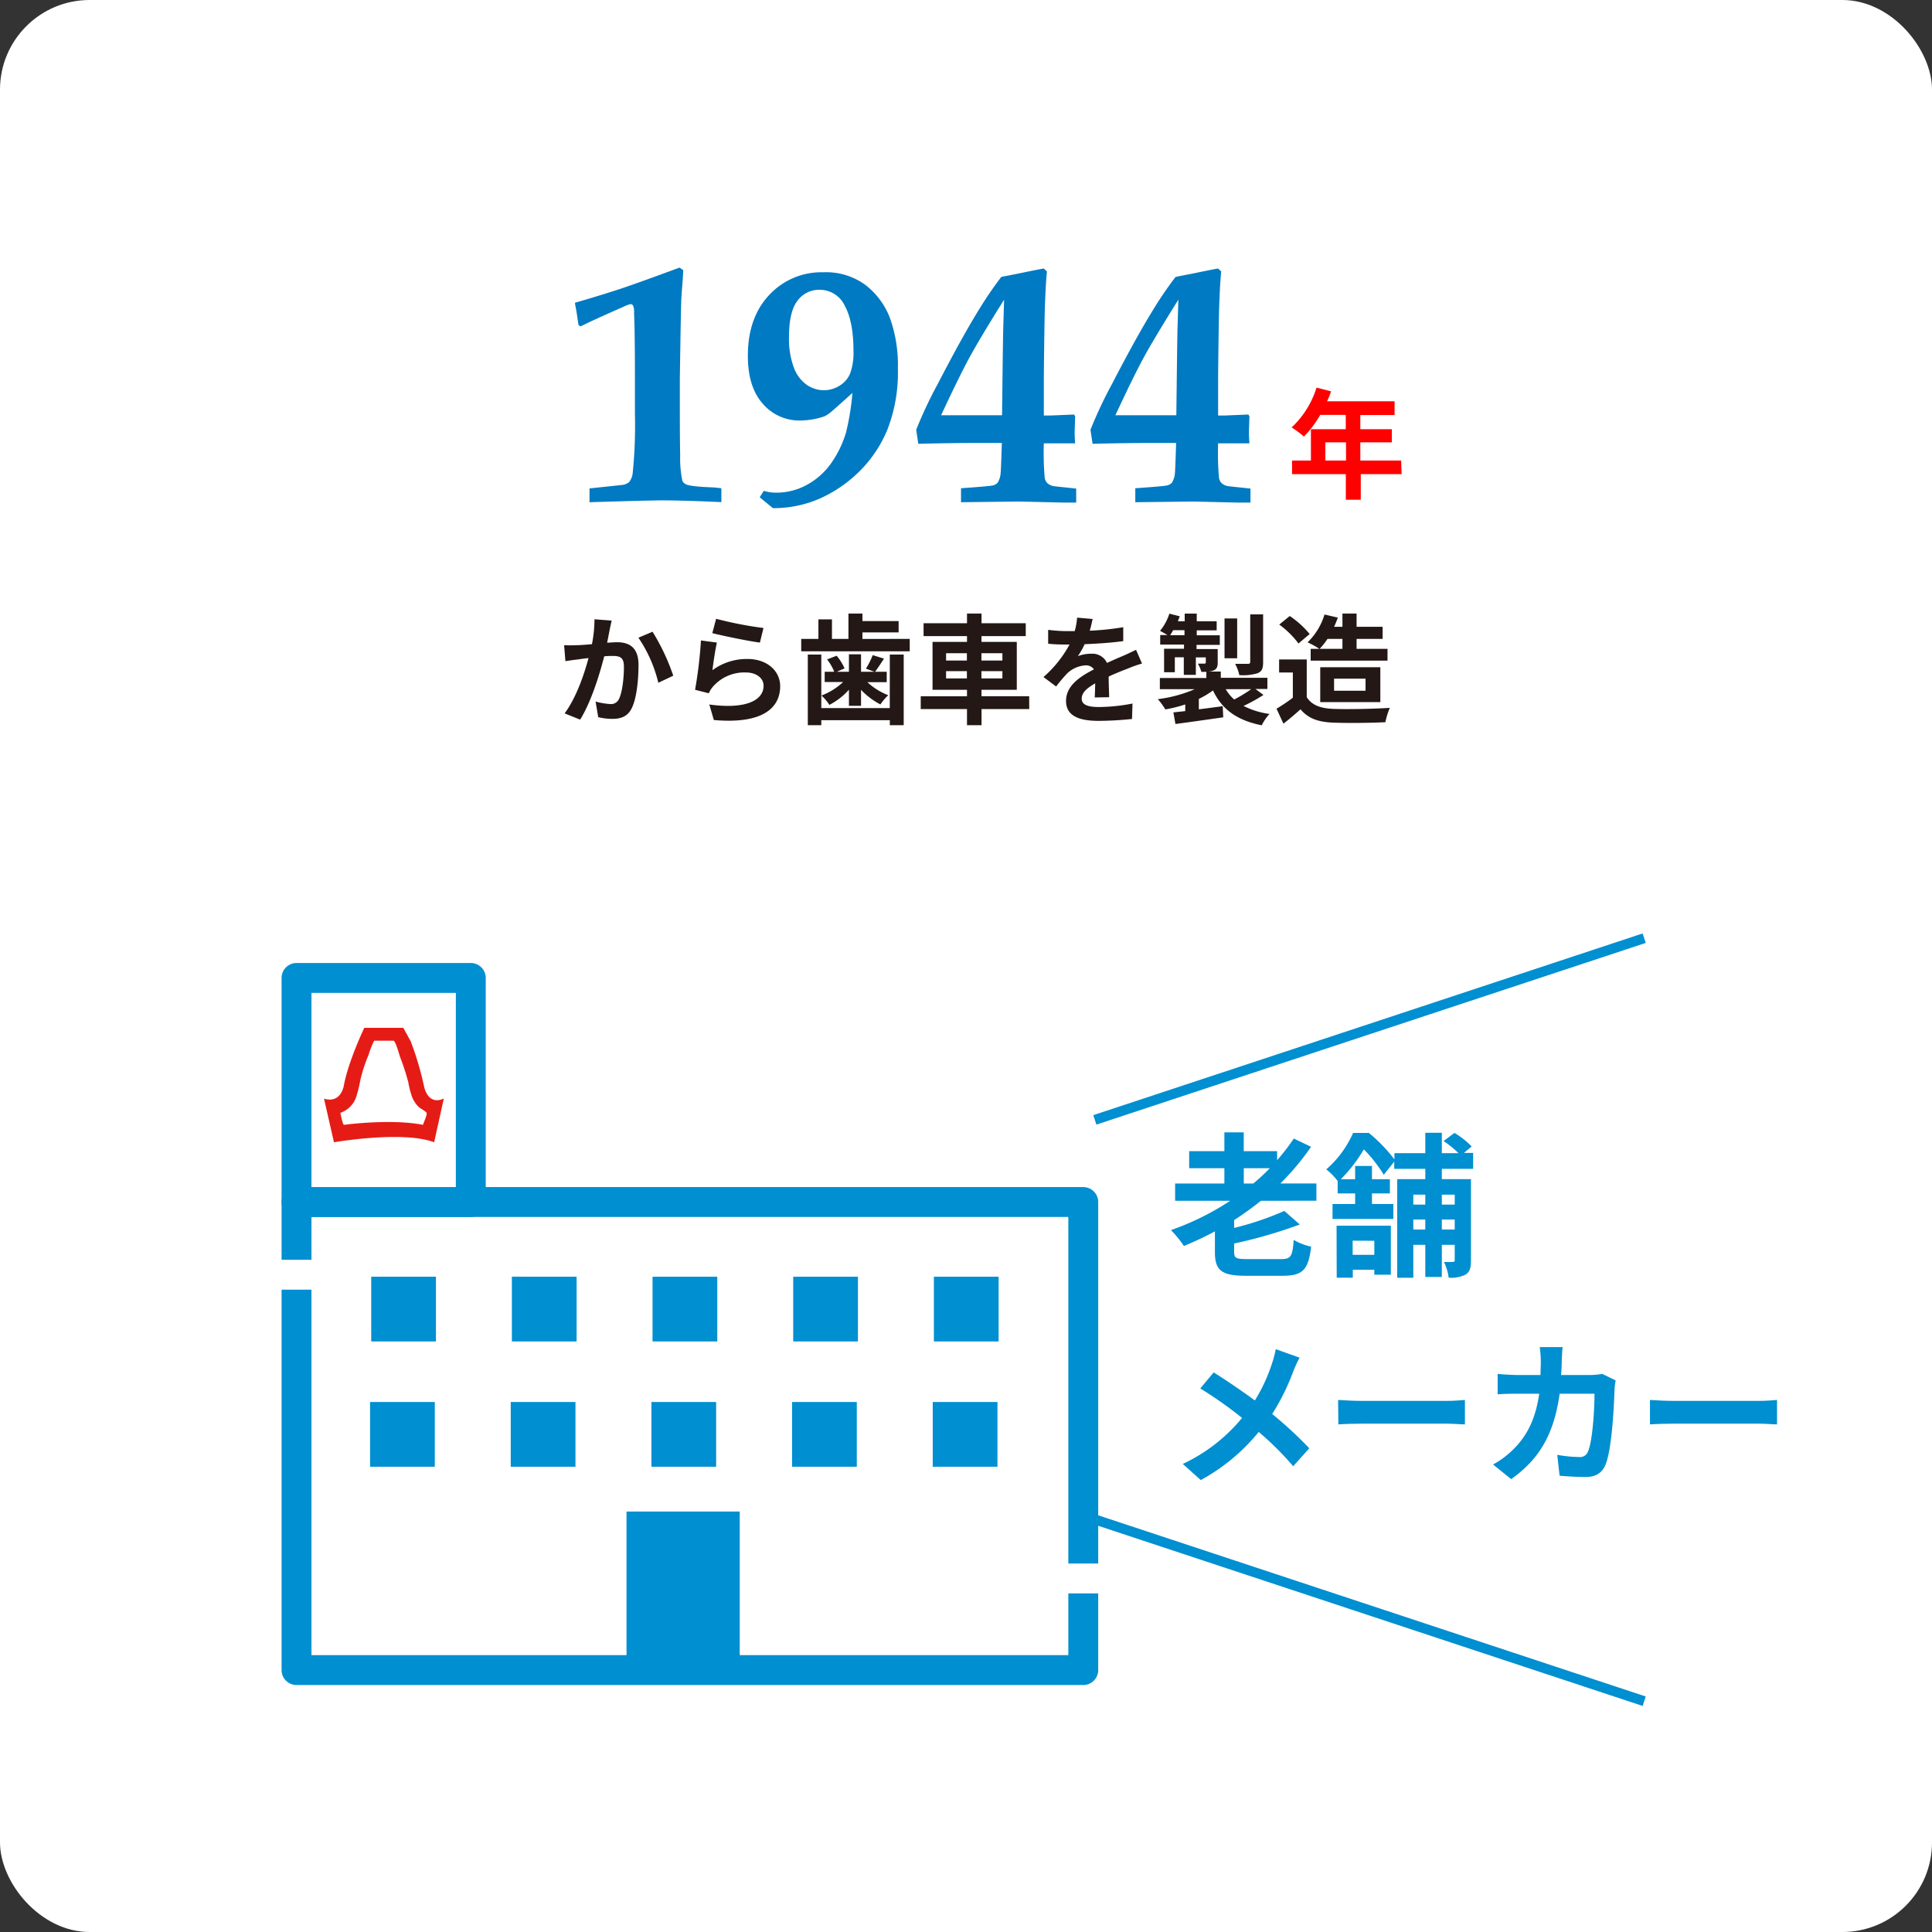
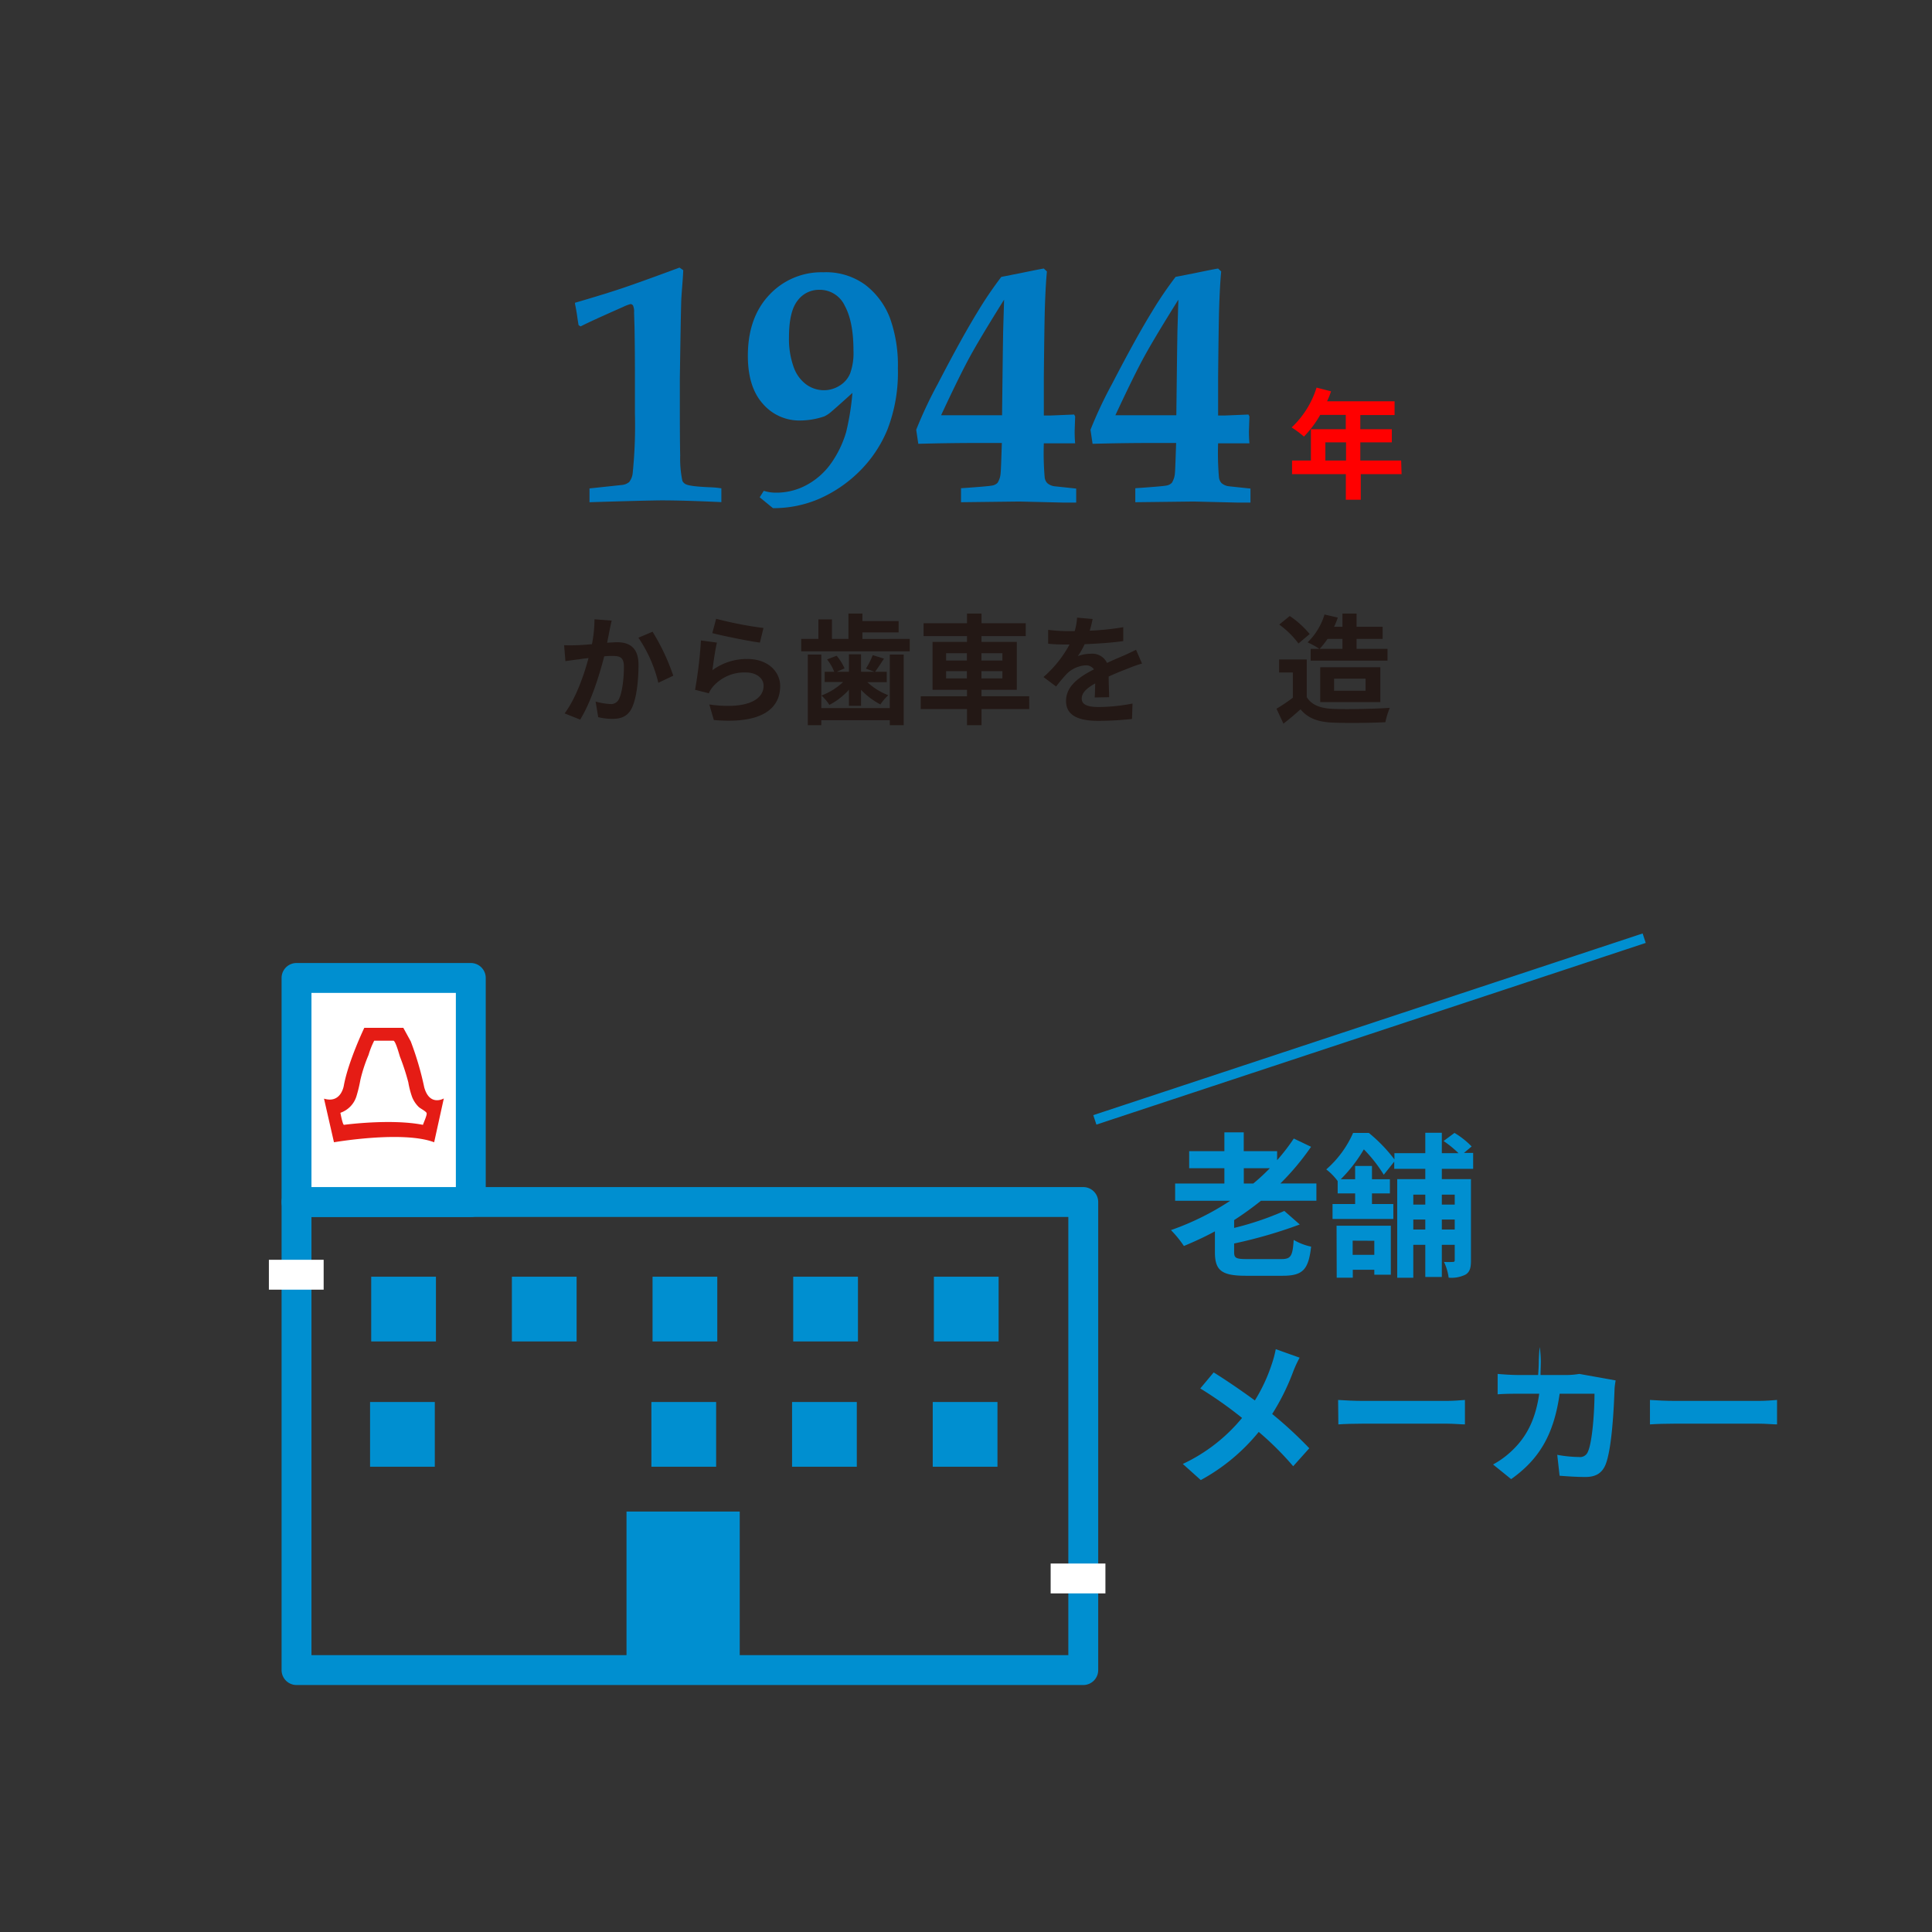
<svg xmlns="http://www.w3.org/2000/svg" viewBox="0 0 388 388">
  <rect x="0" y="0" width="388" height="388" fill="#333333" stroke="none" />
  <defs>
    <style>.cls-1{fill:#fff;}.cls-2{fill:#008fd0;}.cls-3{fill:#e51c15;}.cls-4{fill:#231815;}.cls-5{fill:#007ac2;}.cls-6{fill:red;}</style>
  </defs>
  <g id="レイヤー_2" data-name="レイヤー 2">
    <g id="コンテンツ">
-       <rect class="cls-1" width="388" height="388" rx="18" />
      <path class="cls-2" d="M253.23,241.15a65.43,65.43,0,0,1-5.38,3.88v1.57a60.11,60.11,0,0,0,10.08-3.41l3.1,2.72a95,95,0,0,1-13.18,3.82v1.72c0,1.22.37,1.41,2.66,1.41h6.79c1.94,0,2.29-.56,2.51-3.85a11.72,11.72,0,0,0,3.5,1.35c-.53,4.63-1.66,5.85-5.73,5.85h-7.35c-4.89,0-6.24-1.06-6.24-4.73v-4.19c-2,1.09-4.13,2.07-6.23,2.94a21.89,21.89,0,0,0-2.6-3.19,53.86,53.86,0,0,0,11.9-5.89H236v-3.47h9.89v-3.07h-7.07v-3.42h7.07v-3.78h3.89v3.78h6.7V233a40.64,40.64,0,0,0,3.35-4.35l3.47,1.66a51.47,51.47,0,0,1-6.16,7.36h7.23v3.47Zm-3.44-3.47h1.91a40.62,40.62,0,0,0,3.32-3.07h-5.23Z" />
      <path class="cls-2" d="M289.56,234.73v2.07h5.85v16.31c0,1.44-.19,2.29-1.06,2.85a6.32,6.32,0,0,1-3.42.63,10.26,10.26,0,0,0-.94-3.16,17,17,0,0,0,1.79,0c.28,0,.37-.1.37-.38V250h-2.59v6.45h-3.32V250h-2.41v6.61H280.6V236.8h5.64v-2.07H280v-1.44l-2.1,2.63a28.79,28.79,0,0,0-4-5.1,29.76,29.76,0,0,1-4.63,6h2.88v-2.66h3.38v2.66h3.6v2.85h-3.6v2.13h4.29v3H267.61v-3h4.54v-2.13h-3.51v-2.48a11.57,11.57,0,0,0-2.29-2.34,20.83,20.83,0,0,0,5.39-7.33h3.16a31.21,31.21,0,0,1,5.14,5.32v-1.25h6.2v-4.1h3.32v4.1h3.35a21.62,21.62,0,0,0-3-2.44l2.19-1.63a16.73,16.73,0,0,1,3.45,2.72L294,231.54h1.85v3.19Zm-21.14,11.43h10.9V256H276v-1h-4.32v1.6h-3.23Zm3.23,3V252H276v-2.82Zm12.18-9.24v2h2.41v-2Zm2.41,7v-2h-2.41v2Zm3.32-7v2h2.59v-2Zm2.59,7v-2h-2.59v2Z" />
      <path class="cls-2" d="M261,272.66a24.14,24.14,0,0,0-1.29,2.79,45.3,45.3,0,0,1-4.22,8.52,81.79,81.79,0,0,1,7.45,6.88l-3.23,3.61a61.66,61.66,0,0,0-6.92-6.89,39,39,0,0,1-11.64,9.67L237.54,294a34.16,34.16,0,0,0,11.9-9.24,80.67,80.67,0,0,0-8.39-5.92l2.69-3.22c2.51,1.56,5.73,3.76,8.27,5.63a33.44,33.44,0,0,0,3.44-7.42,21.79,21.79,0,0,0,.76-2.88Z" />
      <path class="cls-2" d="M268.73,281.15c1.13.09,3.42.19,5,.19h16.81c1.44,0,2.85-.13,3.66-.19v4.91c-.75,0-2.35-.15-3.66-.15H273.78c-1.79,0-3.89.06-5,.15Z" />
-       <path class="cls-2" d="M324.47,277.23a14.73,14.73,0,0,0-.22,1.66c-.12,3.39-.5,12.12-1.84,15.32-.69,1.59-1.88,2.41-4,2.41-1.79,0-3.67-.13-5.2-.25l-.47-4.2a26,26,0,0,0,4.38.44,1.68,1.68,0,0,0,1.79-1.1c.9-2,1.31-8.23,1.31-11.61h-7c-1.16,8.26-4.14,13.18-9.74,17.15l-3.63-2.94a17.83,17.83,0,0,0,4.1-3.07c2.91-2.88,4.48-6.38,5.17-11.14H304.9c-1.06,0-2.78,0-4.13.12v-4.1c1.31.12,2.94.22,4.13.22h4.48c0-.88.06-1.79.06-2.73a22.52,22.52,0,0,0-.22-2.88h4.61c-.1.72-.16,2-.19,2.79,0,1-.06,1.91-.13,2.82h5.89a16,16,0,0,0,2.38-.22Z" />
+       <path class="cls-2" d="M324.47,277.23a14.73,14.73,0,0,0-.22,1.66c-.12,3.39-.5,12.12-1.84,15.32-.69,1.59-1.88,2.41-4,2.41-1.79,0-3.67-.13-5.2-.25l-.47-4.2a26,26,0,0,0,4.38.44,1.68,1.68,0,0,0,1.79-1.1c.9-2,1.31-8.23,1.31-11.61h-7c-1.16,8.26-4.14,13.18-9.74,17.15l-3.63-2.94a17.83,17.83,0,0,0,4.1-3.07c2.91-2.88,4.48-6.38,5.17-11.14H304.9c-1.06,0-2.78,0-4.13.12v-4.1c1.31.12,2.94.22,4.13.22h4.48c0-.88.06-1.79.06-2.73a22.52,22.52,0,0,0-.22-2.88c-.1.72-.16,2-.19,2.79,0,1-.06,1.91-.13,2.82h5.89a16,16,0,0,0,2.38-.22Z" />
      <path class="cls-2" d="M331.36,281.15c1.13.09,3.42.19,5.05.19h16.81c1.44,0,2.85-.13,3.66-.19v4.91c-.75,0-2.35-.15-3.66-.15H336.41c-1.79,0-3.89.06-5.05.15Z" />
      <rect class="cls-2" x="216.94" y="205.65" width="116.2" height="2" transform="translate(-50.98 96.82) rotate(-18.3)" />
-       <rect class="cls-2" x="274.04" y="265.29" width="2" height="116.2" transform="translate(-118.38 482.92) rotate(-71.69)" />
-       <rect class="cls-1" x="59.55" y="241.4" width="158" height="94" />
      <path class="cls-2" d="M217.55,338.4h-158a3,3,0,0,1-3-3v-94a3,3,0,0,1,3-3h158a3,3,0,0,1,3,3v94A3,3,0,0,1,217.55,338.4Zm-155-6h152v-88h-152Z" />
      <rect class="cls-2" x="74.55" y="256.4" width="13" height="13" />
      <rect class="cls-2" x="125.82" y="303.56" width="22.74" height="32.85" />
      <rect class="cls-2" x="187.55" y="256.4" width="13" height="13" />
      <rect class="cls-2" x="159.3" y="256.4" width="13" height="13" />
      <rect class="cls-2" x="131.05" y="256.4" width="13" height="13" />
      <rect class="cls-2" x="102.8" y="256.4" width="13" height="13" />
      <rect class="cls-2" x="74.32" y="281.56" width="13" height="13" />
      <rect class="cls-2" x="187.32" y="281.56" width="13" height="13" />
      <rect class="cls-2" x="159.07" y="281.56" width="13" height="13" />
      <rect class="cls-2" x="130.82" y="281.56" width="13" height="13" />
-       <rect class="cls-2" x="102.57" y="281.56" width="13" height="13" />
      <rect class="cls-1" x="59.55" y="196.4" width="35" height="45" />
      <path class="cls-2" d="M94.55,244.4h-35a3,3,0,0,1-3-3v-45a3,3,0,0,1,3-3h35a3,3,0,0,1,3,3v45A3,3,0,0,1,94.55,244.4Zm-32-6h29v-39h-29Z" />
      <path class="cls-3" d="M85.2,218.37a61.66,61.66,0,0,0-2.71-9.23L81,206.42H73.16S70,213,69.07,217.91c0,0-.49,3.79-4,2.73l2,8.76s13.82-2.39,20.12,0l1.94-8.8S86.29,222.28,85.2,218.37Zm-.26,7.53c-6.45-1.28-15.87,0-15.87,0-.28-.08-.71-2.42-.71-2.42A5.1,5.1,0,0,0,71.63,220a27.76,27.76,0,0,0,.75-3.15,30.57,30.57,0,0,1,1.64-5A16.05,16.05,0,0,1,75.15,209H79c.45,0,1.21,2.91,1.34,3.26A45.43,45.43,0,0,1,82,217.36a17.61,17.61,0,0,0,.78,3,5.84,5.84,0,0,0,1.29,1.93c.33.33,1.5.88,1.61,1.26S85.1,225.4,84.94,225.9Z" />
      <rect class="cls-1" x="54" y="253" width="11" height="6" />
      <rect class="cls-1" x="211" y="314" width="11" height="6" />
      <path class="cls-4" d="M122.84,124.63c-.14.63-.31,1.37-.43,2s-.31,1.59-.48,2.45c.79-.05,1.51-.1,2-.1,2.53,0,4.3,1.13,4.3,4.54,0,2.81-.33,6.6-1.34,8.67-.8,1.65-2.11,2.18-3.92,2.18a12.75,12.75,0,0,1-2.83-.34l-.53-3.14a14,14,0,0,0,2.91.5,1.74,1.74,0,0,0,1.78-1c.67-1.32,1-4.15,1-6.5,0-1.9-.82-2.16-2.33-2.16-.38,0-1,0-1.63.09-.91,3.6-2.64,9.2-4.83,12.7l-3.12-1.25c2.33-3.12,3.94-7.87,4.8-11.11-.84.09-1.58.19-2,.26-.67.07-1.89.24-2.64.36l-.26-3.21a23.54,23.54,0,0,0,2.52,0c.74,0,1.87-.1,3.07-.2a26.31,26.31,0,0,0,.51-5Zm8.21,2.24a42.76,42.76,0,0,1,4.16,8.83l-3,1.42a27.37,27.37,0,0,0-4-9.05Z" />
      <path class="cls-4" d="M143.08,134.59a11.64,11.64,0,0,1,7-2.25c4.18,0,6.6,2.57,6.6,5.45,0,4.34-3.43,7.68-13.32,6.81l-.91-3.12c7.13,1,10.9-.74,10.9-3.77,0-1.53-1.47-2.66-3.56-2.66a8.36,8.36,0,0,0-6.55,2.78,5.22,5.22,0,0,0-.89,1.4l-2.76-.7a87,87,0,0,0,1.18-9.91l3.21.43C143.65,130.37,143.24,133.23,143.08,134.59Zm.74-10.32a74.71,74.71,0,0,0,9.51,1.85l-.72,2.93c-2.4-.31-7.71-1.42-9.56-1.9Z" />
      <path class="cls-4" d="M182.7,128.31v2.49H160.91v-2.49h3.45v-3.92h2.72v3.92h3.31v-5.09h2.81v1.51h7.27V127H173.2v1.32Zm-4,3.14h2.79v14.19h-2.79v-1H164.94v1h-2.71V131.45h2.71V142.2h13.75Zm-8.21,7.06a13.56,13.56,0,0,1-3.93,3.05,9.22,9.22,0,0,0-1.59-1.88,13.07,13.07,0,0,0,4.35-2.71h-3.7v-2.06h1.92a10,10,0,0,0-1.44-2.48l1.92-.74a10.37,10.37,0,0,1,1.59,2.54l-1.56.68h2.44V131.4h2.43v3.51h2.71l-1.73-.63a16,16,0,0,0,1.37-2.71l2.26.7c-.65,1-1.27,1.94-1.8,2.64h2.35V137h-3.89a13.09,13.09,0,0,0,4.2,2.62,10.37,10.37,0,0,0-1.58,1.85,14.85,14.85,0,0,1-3.89-2.93v3.21h-2.43Z" />
      <path class="cls-4" d="M206.7,142.4h-9.58v3.24H194.2V142.4h-9.29v-2.57h9.29v-1.3h-6.92v-9.62h6.92v-1.16h-8.72v-2.59h8.72v-1.94h2.92v1.94H206v2.59h-8.89v1.16h7.09v9.62h-7.09v1.3h9.58ZM190,132.65h4.18v-1.46H190Zm4.18,3.6v-1.46H190v1.46Zm2.92-5.06v1.46h4.21v-1.46Zm4.21,3.6h-4.21v1.46h4.21Z" />
      <path class="cls-4" d="M219.85,140.07c.05-.7.07-1.8.1-2.83-1.75,1-2.71,1.89-2.71,3.07s1.12,1.68,3.45,1.68a36.58,36.58,0,0,0,6.75-.7l-.1,3.1a66.41,66.41,0,0,1-6.72.38c-3.72,0-6.53-.89-6.53-4s2.88-4.94,5.6-6.34a1.89,1.89,0,0,0-1.66-.81,5.88,5.88,0,0,0-3.72,1.63,31.61,31.61,0,0,0-2.21,2.62l-2.54-1.9a23.38,23.38,0,0,0,5.23-6.53h-.29c-1,0-2.71,0-4-.17v-2.78a30.87,30.87,0,0,0,4.18.26h1.15a12.83,12.83,0,0,0,.48-2.71l3.12.27c-.12.57-.29,1.39-.58,2.35a53.77,53.77,0,0,0,6.73-.7l0,2.79c-2.28.33-5.21.52-7.75.62a15.46,15.46,0,0,1-1.37,2.4,7.48,7.48,0,0,1,2.69-.48,3.23,3.23,0,0,1,3.17,1.85c1.22-.58,2.23-1,3.21-1.42s1.76-.81,2.62-1.22l1.2,2.76a23.56,23.56,0,0,0-2.83,1c-1.06.4-2.4.93-3.87,1.61,0,1.32.08,3.07.1,4.15Z" />
-       <path class="cls-4" d="M253.74,139.56a31.7,31.7,0,0,1-4,2.21,16.13,16.13,0,0,0,5.21,1.61,9.91,9.91,0,0,0-1.56,2.28c-5-1-8-3.22-9.79-7a17.78,17.78,0,0,1-2.84,1.7v2.09c1.56-.19,3.2-.41,4.8-.63l.1,2.24c-3.38.48-7,1-9.6,1.34l-.41-2.33,2.38-.26v-1.34a27.65,27.65,0,0,1-4,1,12.79,12.79,0,0,0-1.51-2.06,27,27,0,0,0,7.41-2h-7v-2.25h9.34v-1.23h-1a7.19,7.19,0,0,0-.7-1.65c.56,0,1.13,0,1.3,0s.29-.07.29-.26v-1h-2v3.51h-2.42V132h-1.8v3h-2.16v-4.71h4v-.84H233v-1.92h1.46c-.48-.28-1.1-.64-1.49-.84a10.26,10.26,0,0,0,1.87-3.45l2.09.53c-.12.33-.24.64-.38,1h1.37v-1.54h2.42v1.54h4v1.82h-4v1h4.63v1.92H240.3v.84h4.25V133c0,.91-.17,1.34-.79,1.63a3.42,3.42,0,0,1-1.13.24h2.54v1.25h9.36v2.25h-2.4Zm-15.86-12v-1H235.6a10.6,10.6,0,0,1-.6,1Zm10.58,4.64h-2.54v-8h2.54Zm-2.3,6.21a8.66,8.66,0,0,0,1.7,2.07,27.83,27.83,0,0,0,3.41-2.07Zm7.51-5.4c0,1.23-.24,1.83-1.1,2.19a10.14,10.14,0,0,1-3.68.38,8.84,8.84,0,0,0-.84-2.26c1.08,0,2.24,0,2.57,0s.46-.1.46-.41v-9.53h2.59Z" />
      <path class="cls-4" d="M262.43,140c1,1.61,2.78,2.26,5.28,2.36,2.81.12,8.21,0,11.4-.2a15.87,15.87,0,0,0-.89,2.88c-2.88.15-7.7.2-10.56.08s-4.92-.8-6.48-2.67c-1.06.94-2.11,1.87-3.43,2.88l-1.39-3a33.72,33.72,0,0,0,3.28-2.21v-5.07h-2.76v-2.61h5.55Zm-1.66-10.77a18.11,18.11,0,0,0-3.86-3.8l2.11-1.72a19,19,0,0,1,4,3.62Zm4.2,1.08A16.83,16.83,0,0,0,262.6,129a13,13,0,0,0,3.4-5.59l2.67.62a17.46,17.46,0,0,1-.75,1.85h1.68v-2.66h2.84v2.66h5.23v2.43h-5.23v2h6.21v2.37H263.22v-2.37Zm1.63-2a14.83,14.83,0,0,1-1.58,2h4.58v-2ZM265.14,141v-7h12.07v7Zm2.78-2.28h6.32V136.3h-6.32Z" />
      <path class="cls-5" d="M118.39,100.86V98.09l6.46-.69a2.67,2.67,0,0,0,1.5-.59,3.5,3.5,0,0,0,.72-1.87,94.18,94.18,0,0,0,.44-11.86v-8.2q0-4.25-.08-9.16l-.09-2.94a3.08,3.08,0,0,0-.2-1.4.6.6,0,0,0-.52-.31,8.34,8.34,0,0,0-1.51.58q-6.67,2.94-8.5,3.9l-.41-.24c-.09-.46-.2-1.19-.34-2.19-.12-.75-.24-1.44-.38-2.08l0-.24q6.12-1.78,9.72-3t11.26-4.06l.75.51c0,.36-.06,1.44-.2,3.21s-.21,2.92-.21,3.42q-.09,3-.27,15.21v5.06q0,7.41.07,10.29a21.82,21.82,0,0,0,.44,5.12,1.44,1.44,0,0,0,.69.69c.54.29,2.19.5,4.92.61a17.41,17.41,0,0,1,2.22.21v2.77q-7.41-.35-12-.35Q129.73,100.51,118.39,100.86Z" />
      <path class="cls-5" d="M155.23,102.05l-2.66-2.18.82-1.3a7.92,7.92,0,0,0,2.46.37,12.69,12.69,0,0,0,6.36-1.66A14.38,14.38,0,0,0,167,92.91a21.24,21.24,0,0,0,2.92-6.1,50.74,50.74,0,0,0,1.27-7.9q-3.31,3-4.51,4a5.81,5.81,0,0,1-1.16.72,15.39,15.39,0,0,1-4.89.82,9.64,9.64,0,0,1-7.44-3.37q-3-3.36-3-9.62,0-7.67,4.29-12.22a14.3,14.3,0,0,1,10.88-4.56,13.34,13.34,0,0,1,8.46,2.56,15.28,15.28,0,0,1,4.89,6.58A28,28,0,0,1,180.32,74a31.66,31.66,0,0,1-2.1,12.27,25.4,25.4,0,0,1-5.76,8.53,26.69,26.69,0,0,1-8,5.4A23.06,23.06,0,0,1,155.23,102.05ZM171.4,70.42q0-5.81-1.74-9a5.53,5.53,0,0,0-5.13-3.22,5.33,5.33,0,0,0-4.36,2.18c-1.15,1.46-1.72,3.91-1.72,7.37a16.6,16.6,0,0,0,1,6.13A7.31,7.31,0,0,0,162,77.27a6.08,6.08,0,0,0,3.44,1.1,5.91,5.91,0,0,0,3.16-.91A5.17,5.17,0,0,0,170.73,75,12.06,12.06,0,0,0,171.4,70.42Z" />
      <path class="cls-5" d="M193,100.86V98.05c3.64-.25,5.73-.43,6.25-.54a1.92,1.92,0,0,0,1.09-.55,4.2,4.2,0,0,0,.62-2c.05-.38.12-2.38.24-6h-4.51q-6.19,0-12.27.17L184,86.31a85.91,85.91,0,0,1,4.34-9.23q4.76-9.19,8-14.47a75.91,75.91,0,0,1,4.75-7l4-.79c2.62-.54,4.13-.84,4.54-.89l.62.58c-.16,1.6-.3,4-.41,7.22q-.1,3.14-.21,14v7.72l1.23,0,4.86-.2.2.38-.1,2.94c0,.5,0,1.32.1,2.46l-2.15,0h-4.14a57.16,57.16,0,0,0,.17,6.83,2,2,0,0,0,.53,1.17,2.77,2.77,0,0,0,1.39.62l4.41.47v2.81q-1.62,0-2.7,0l-8.72-.21Zm-4-17.47h12.24L201.39,71l.07-4.44.19-6.38q-4.82,7.71-6.89,11.5T189,83.39Z" />
      <path class="cls-5" d="M228,100.86V98.05c3.64-.25,5.73-.43,6.25-.54a1.92,1.92,0,0,0,1.09-.55,4.2,4.2,0,0,0,.62-2c.05-.38.12-2.38.24-6h-4.51q-6.19,0-12.27.17L219,86.31a85.91,85.91,0,0,1,4.34-9.23q4.76-9.19,8-14.47a75.91,75.91,0,0,1,4.75-7l4-.79c2.62-.54,4.13-.84,4.54-.89l.62.58c-.16,1.6-.3,4-.41,7.22q-.1,3.14-.21,14v7.72l1.23,0,4.86-.2.2.38-.1,2.94c0,.5,0,1.32.1,2.46l-2.15,0h-4.14a57.16,57.16,0,0,0,.17,6.83,2,2,0,0,0,.53,1.17,2.77,2.77,0,0,0,1.39.62l4.41.47v2.81q-1.62,0-2.7,0l-8.72-.21Zm-4-17.47h12.24L236.39,71l.07-4.44.19-6.38q-4.82,7.71-6.89,11.5T224,83.39Z" />
      <path class="cls-6" d="M281.48,95.22h-8.2v5.14h-3V95.22h-10.8V92.49h3.79V86.2h7V83.32h-5.13a21.55,21.55,0,0,1-3.27,4.36,20.59,20.59,0,0,0-2.47-1.84,18.53,18.53,0,0,0,5-8l2.91.75a15.06,15.06,0,0,1-.8,2h13.56v2.76h-6.88V86.2h6.33v2.64h-6.33v3.65h8.2Zm-11.16-2.73V88.84h-4.15v3.65Z" />
    </g>
  </g>
</svg>